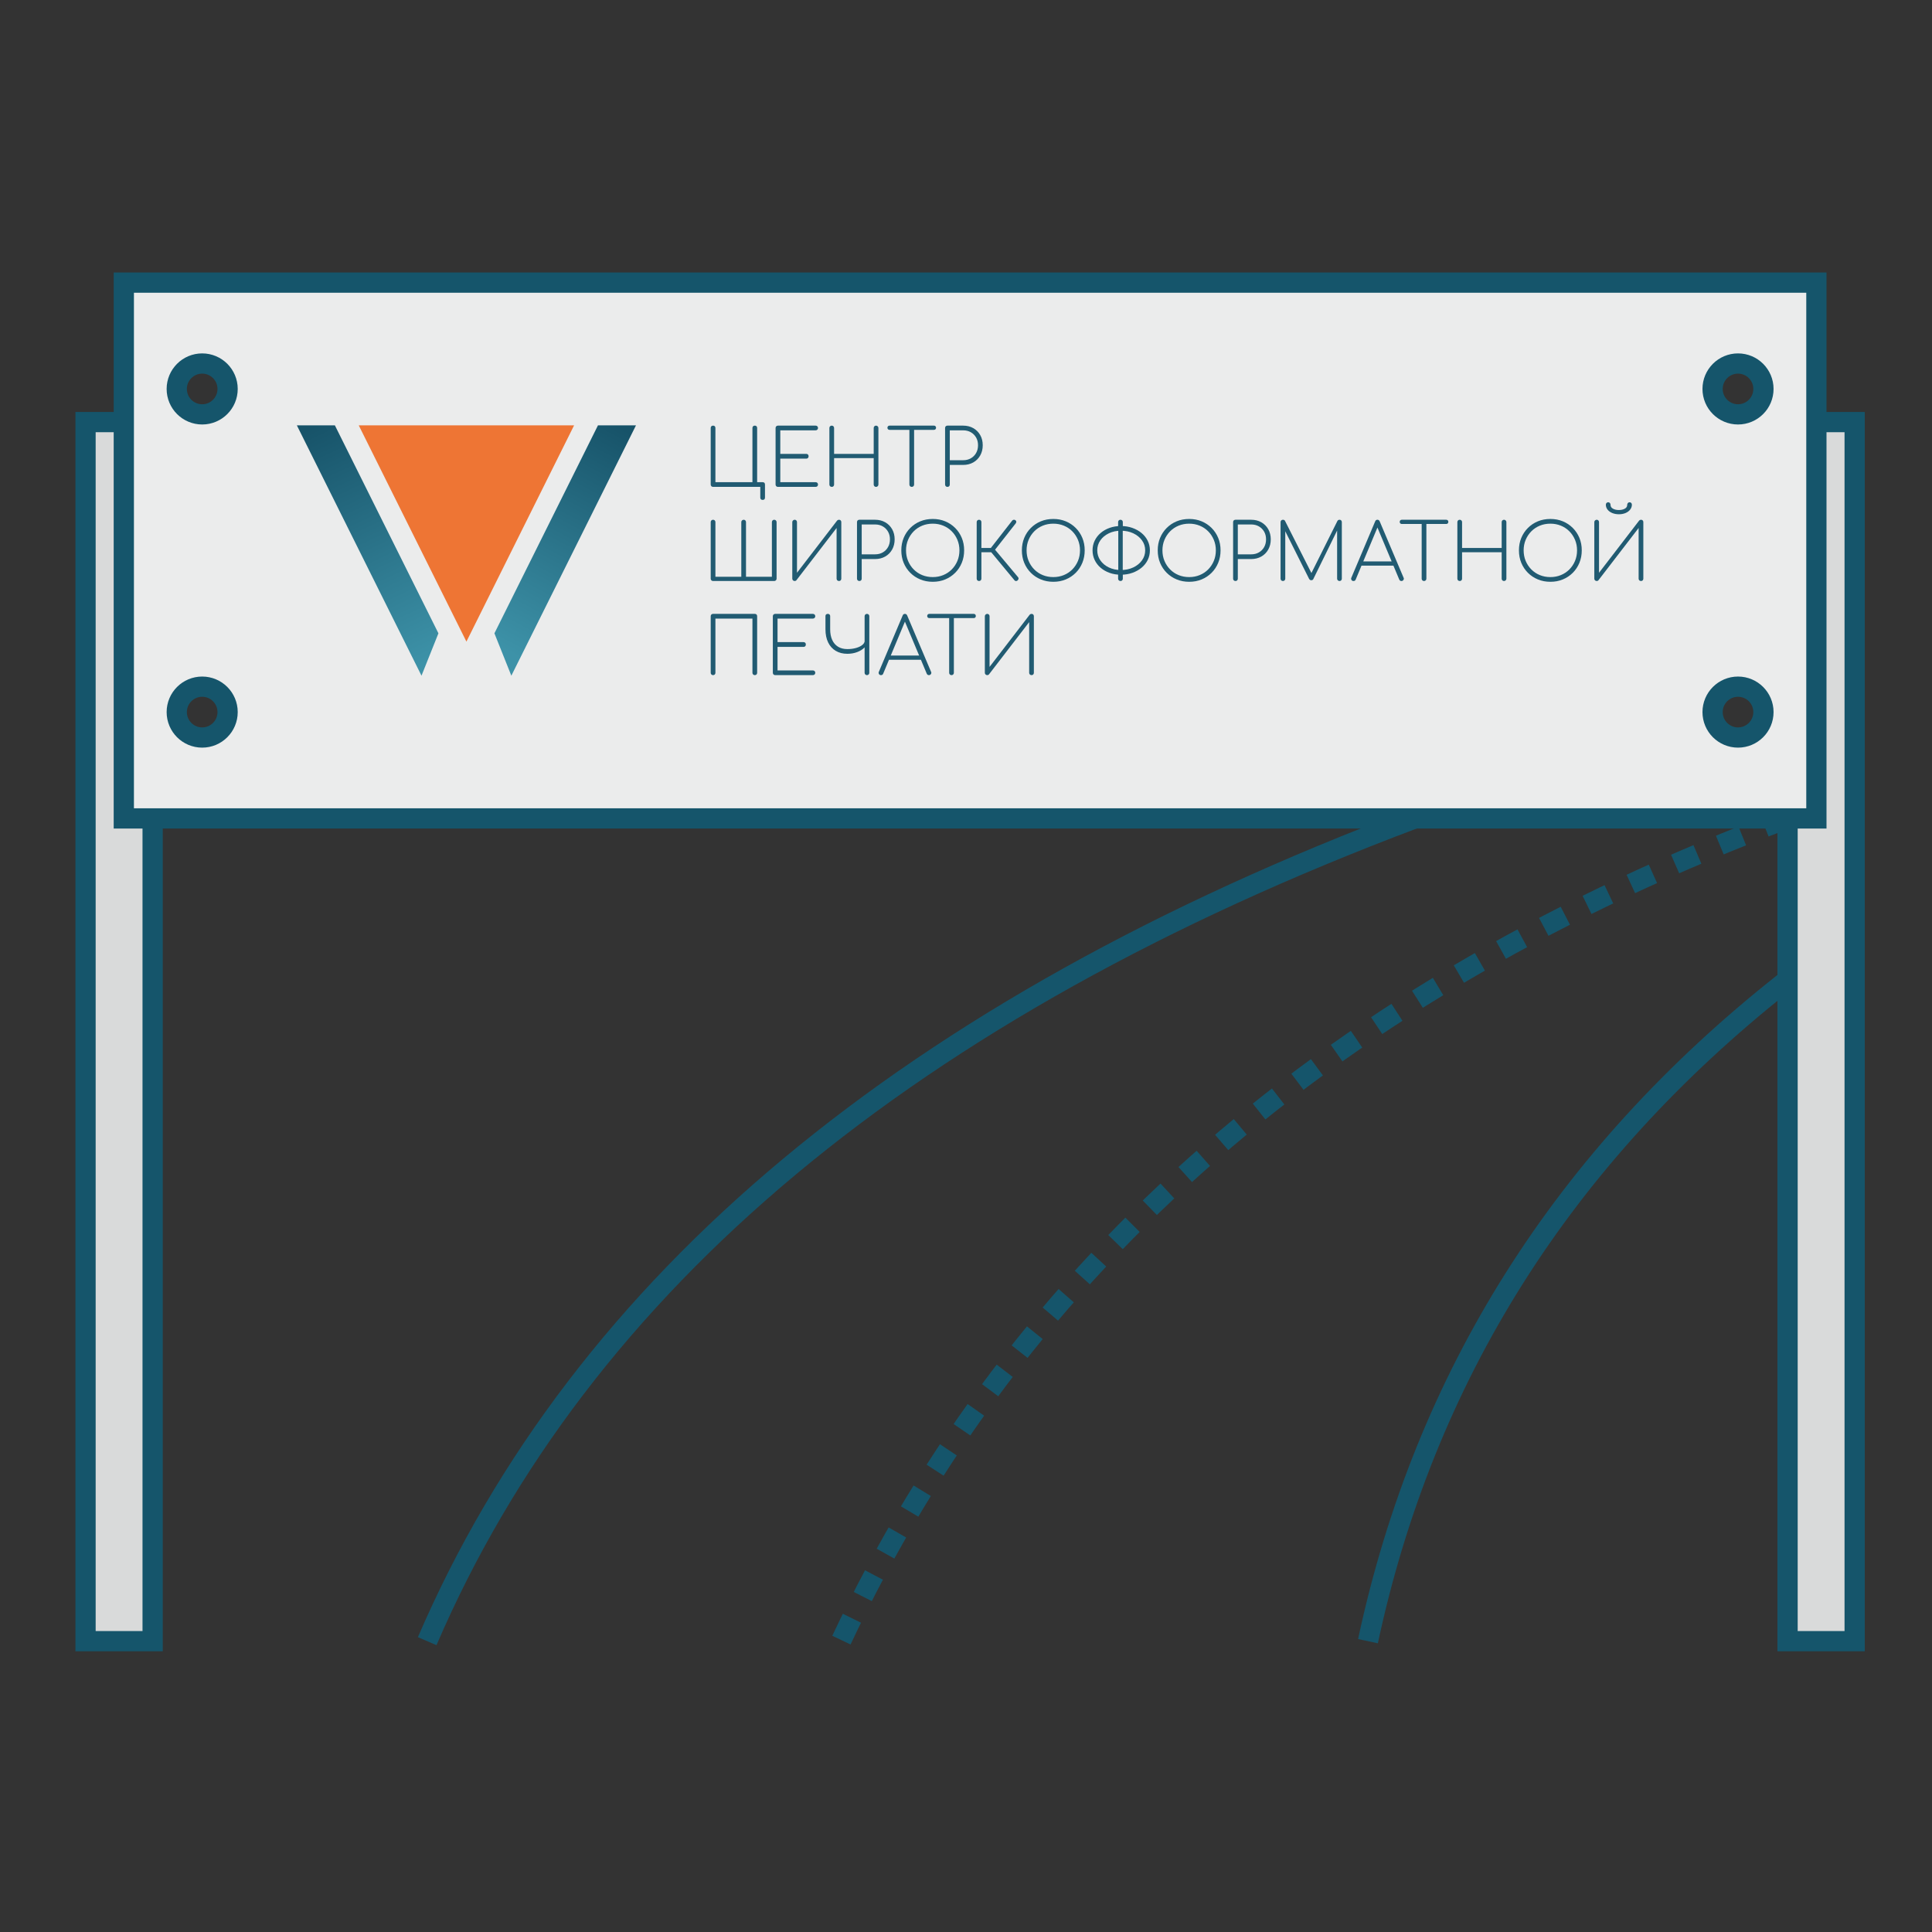
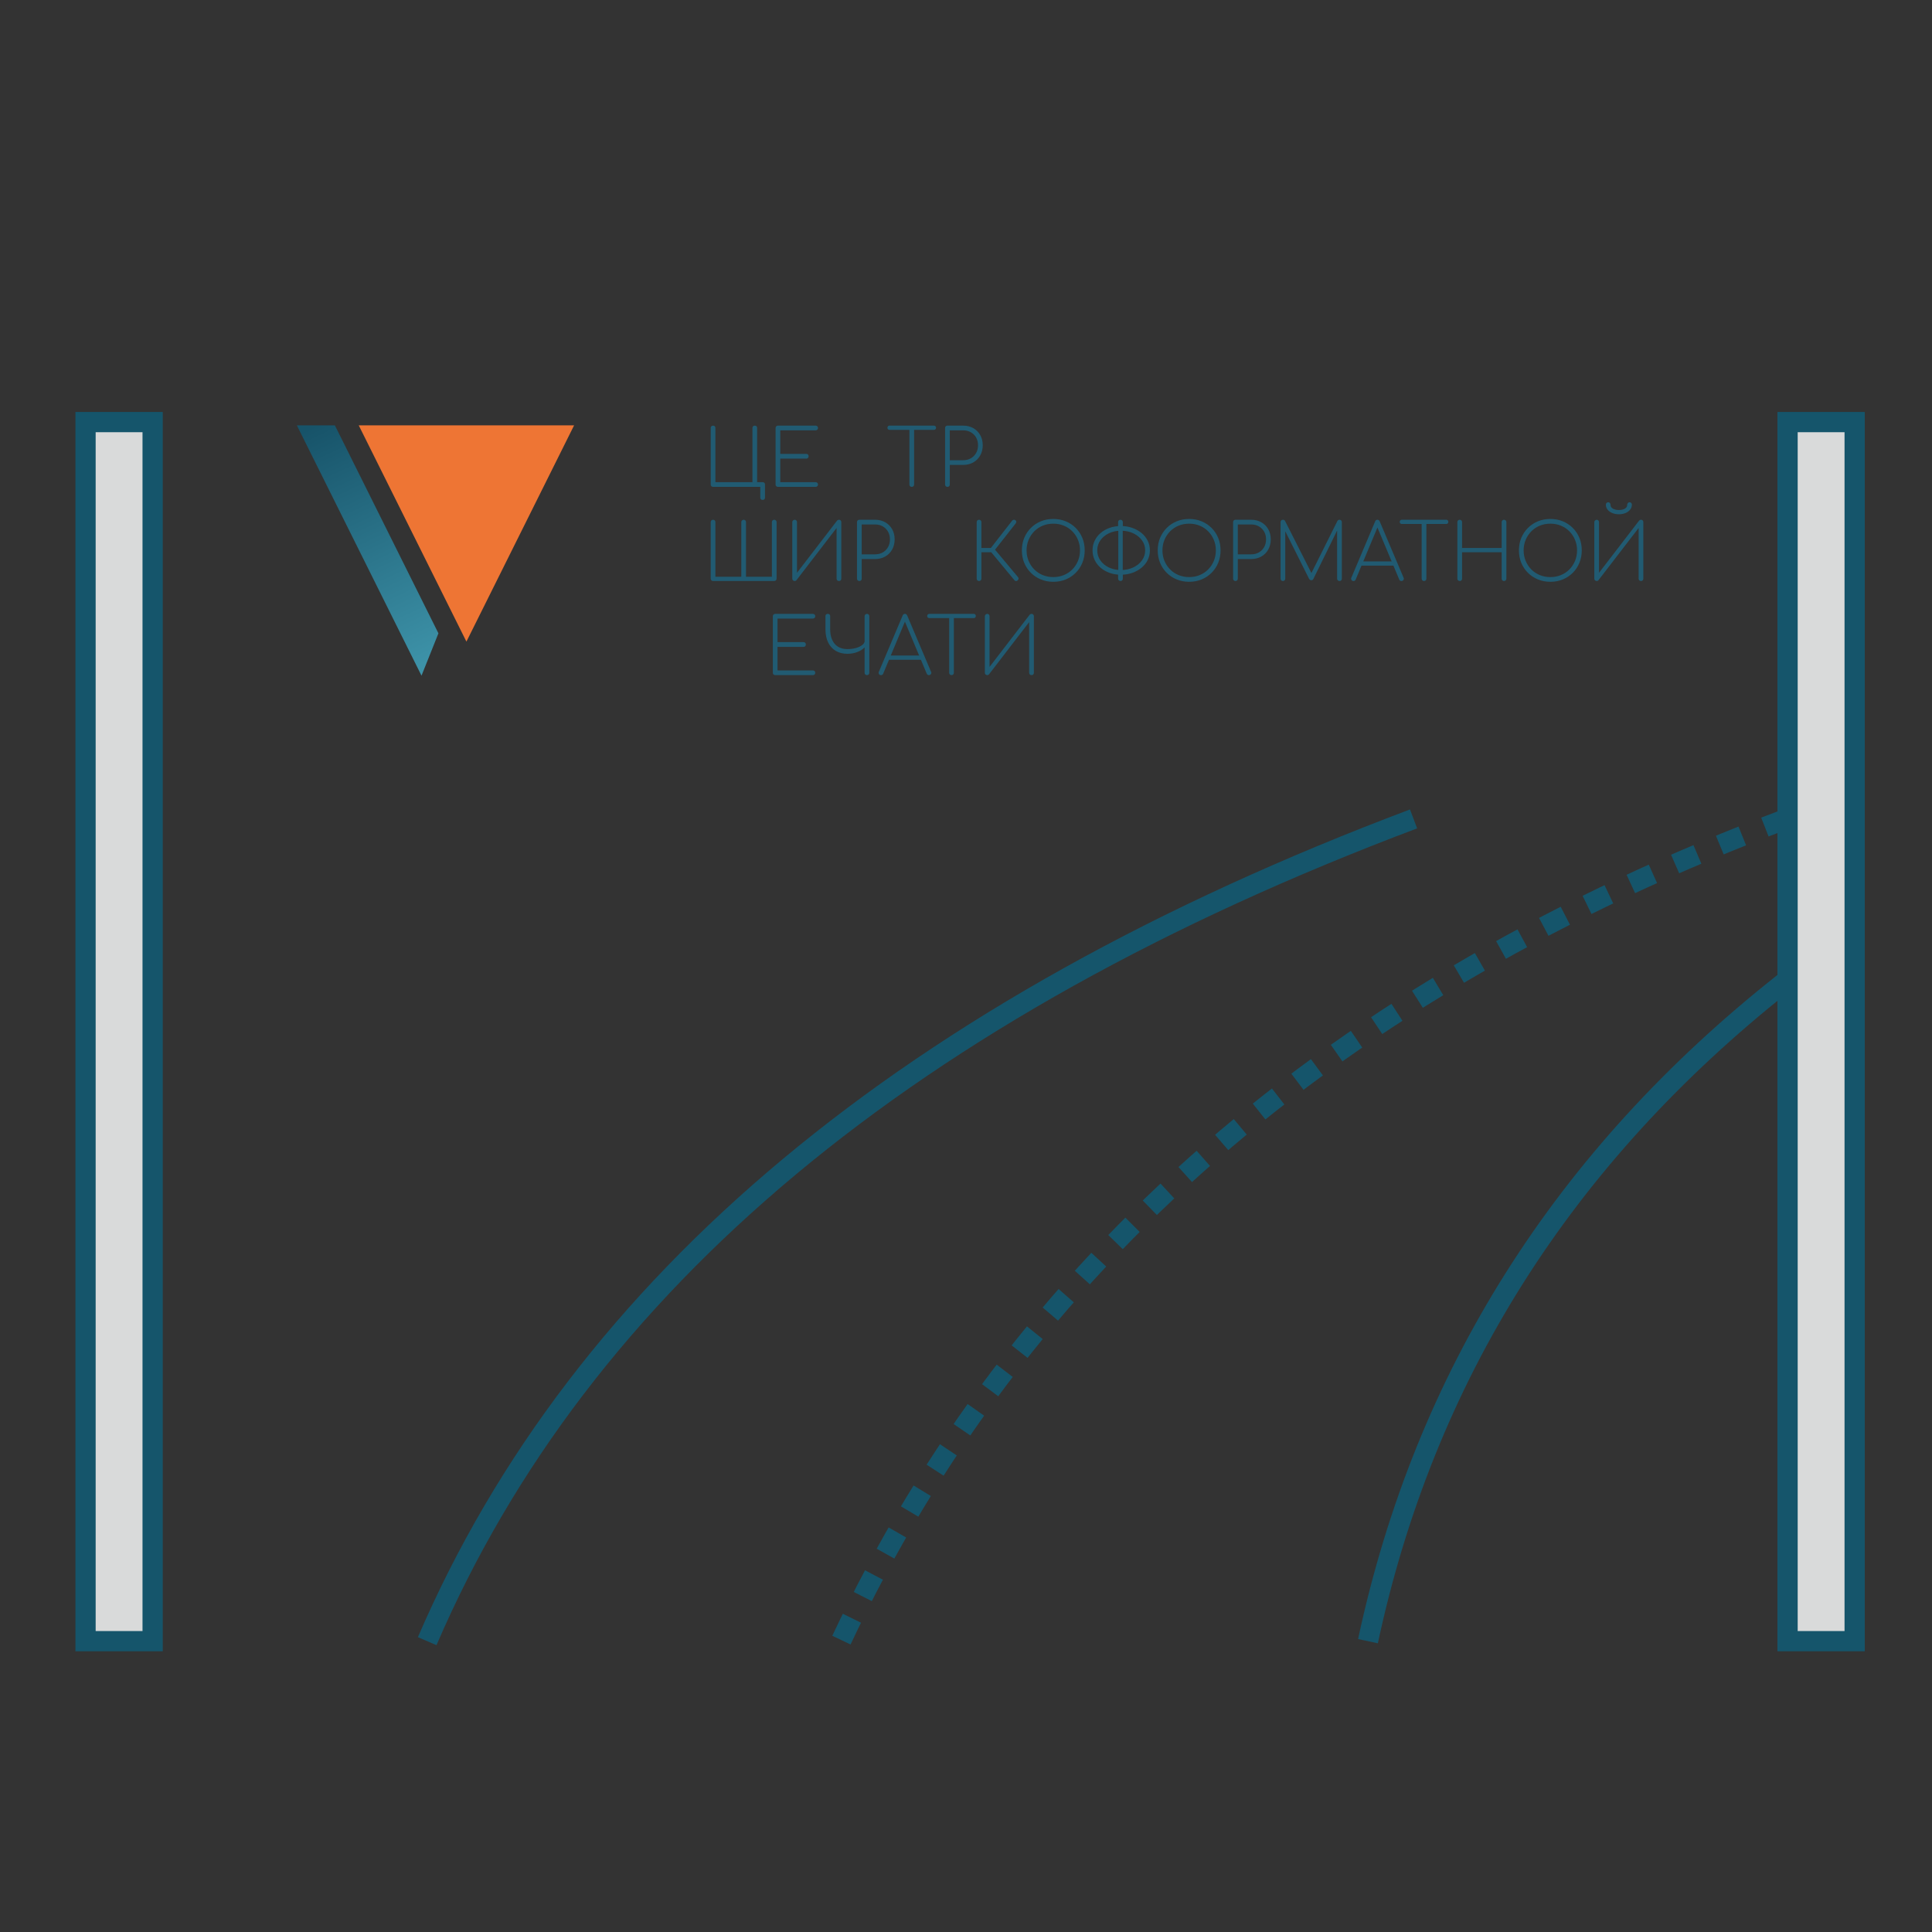
<svg xmlns="http://www.w3.org/2000/svg" xmlns:xlink="http://www.w3.org/1999/xlink" xml:space="preserve" width="67.381mm" height="67.381mm" version="1.0" style="shape-rendering:geometricPrecision; text-rendering:geometricPrecision; image-rendering:optimizeQuality; fill-rule:evenodd; clip-rule:evenodd" viewBox="0 0 6738.06 6738.06">
  <rect x="0" y="0" width="6738.06" height="6738.06" fill="#333333" stroke="none" />
  <defs>
    <style type="text/css">
   
    .str0 {stroke:#15556B;stroke-width:70.56;stroke-miterlimit:22.926}
    .str1 {stroke:#15556B;stroke-width:70.56;stroke-miterlimit:22.926;stroke-dasharray:84.66 84.66}
    .fil6 {fill:none;fill-rule:nonzero}
    .fil1 {fill:#EBECEC}
    .fil0 {fill:#D9DADA}
    .fil2 {fill:#EE7534}
    .fil5 {fill:#215B72;fill-rule:nonzero}
    .fil3 {fill:url(#id0)}
    .fil4 {fill:url(#id1)}
   
  </style>
    <linearGradient id="id0" gradientUnits="userSpaceOnUse" x1="2151.94" y1="1483.44" x2="1744.49" y2="2259.55">
      <stop offset="0" style="stop-opacity:1; stop-color:#175369" />
      <stop offset="1" style="stop-opacity:1; stop-color:#3D92A8" />
    </linearGradient>
    <linearGradient id="id1" gradientUnits="userSpaceOnUse" xlink:href="#id0" x1="1101.72" y1="1483.44" x2="1488.72" y2="2309.99">
  </linearGradient>
  </defs>
  <g id="Слой_x0020_1">
    <polygon class="fil0 str0" points="532.32,1472.08 298.33,1472.08 298.33,5723.76 532.32,5723.76 " />
    <polygon class="fil0 str0" points="6468.32,1472.08 6234.34,1472.08 6234.34,5723.76 6468.32,5723.76 " />
-     <path class="fil1 str0" d="M431.82 985.7l5903.02 0 0 1868.58 -5903.02 0 0 -1868.58zm273.31 282.09c48.97,0 88.68,39.71 88.68,88.68 0,48.97 -39.71,88.68 -88.68,88.68 -48.97,0 -88.68,-39.71 -88.68,-88.68 0,-48.97 39.71,-88.68 88.68,-88.68zm0 1127.02c48.97,0 88.68,39.71 88.68,88.68 0,48.97 -39.71,88.68 -88.68,88.68 -48.97,0 -88.68,-39.71 -88.68,-88.68 0,-48.97 39.71,-88.68 88.68,-88.68zm5356.39 -1127.02c48.98,0 88.68,39.71 88.68,88.68 0,48.97 -39.7,88.68 -88.68,88.68 -48.97,0 -88.67,-39.71 -88.67,-88.68 0,-48.97 39.7,-88.68 88.67,-88.68zm0 1127.02c48.98,0 88.68,39.71 88.68,88.68 0,48.97 -39.7,88.68 -88.68,88.68 -48.97,0 -88.67,-39.71 -88.67,-88.68 0,-48.97 39.7,-88.68 88.67,-88.68z" />
    <polygon class="fil2" points="2002.22,1483.45 1626.69,2237.69 1251.16,1483.45 1626.69,1483.45 " />
-     <polygon class="fil3" points="1764.82,2310.13 1724.35,2208.77 2085.48,1483.45 2218.06,1483.45 1806.46,2310.13 1783.36,2356.53 " />
    <polygon class="fil4" points="1488.56,2310.13 1529.04,2208.77 1167.91,1483.45 1035.33,1483.45 1446.93,2310.13 1470.03,2356.53 " />
    <path class="fil5" d="M2659.78 1743.47c-2.56,0 -4.56,-0.68 -6.02,-2.05 -1.46,-1.37 -2.19,-3.42 -2.19,-6.15l0 -37.21 -164.68 0c-2.38,0 -4.34,-0.77 -5.89,-2.33 -1.55,-1.54 -2.32,-3.5 -2.32,-5.88l0 -197.24c0,-2.55 0.77,-4.55 2.32,-6.01 1.55,-1.46 3.51,-2.19 5.89,-2.19 2.55,0 4.55,0.73 6.01,2.19 1.46,1.46 2.19,3.46 2.19,6.01l0 189.04 129.12 0 0 -189.04c0,-2.55 0.78,-4.55 2.33,-6.01 1.55,-1.46 3.51,-2.19 5.88,-2.19 2.55,0 4.56,0.73 6.02,2.19 1.46,1.46 2.19,3.46 2.19,6.01l0 189.04 19.15 0c2.73,0 4.78,0.72 6.15,2.18 1.37,1.46 2.05,3.47 2.05,6.02l0 45.42c0,2.73 -0.68,4.78 -2.05,6.15 -1.37,1.37 -3.42,2.05 -6.15,2.05z" />
    <path class="fil5" d="M2713.12 1698.06c-2.37,0 -4.33,-0.77 -5.88,-2.33 -1.55,-1.54 -2.33,-3.5 -2.33,-5.88l0 -197.24c0,-2.37 0.78,-4.32 2.33,-5.88 1.55,-1.55 3.51,-2.32 5.88,-2.32l131.58 0c2.38,0 4.34,0.77 5.89,2.32 1.55,1.56 2.32,3.61 2.32,6.16 0,2.01 -0.77,3.83 -2.32,5.47 -1.55,1.64 -3.51,2.46 -5.89,2.46l-123.37 0 0 82.07 90.55 0c2.55,0 4.56,0.78 6.02,2.33 1.45,1.55 2.18,3.51 2.18,5.88 0,2.55 -0.73,4.6 -2.18,6.15 -1.46,1.55 -3.47,2.33 -6.02,2.33l-90.55 0 0 82.07 123.37 0c2.38,0 4.34,0.77 5.89,2.32 1.55,1.55 2.32,3.51 2.32,5.88 0,2.38 -0.77,4.34 -2.32,5.88 -1.55,1.56 -3.51,2.33 -5.89,2.33l-131.58 0z" />
-     <path class="fil5" d="M2901.06 1698.06c-2.55,0 -4.61,-0.77 -6.16,-2.33 -1.55,-1.54 -2.32,-3.5 -2.32,-5.88l0 -197.24c0,-2.37 0.77,-4.32 2.32,-5.88 1.55,-1.55 3.51,-2.32 5.88,-2.32 2.38,0 4.34,0.77 5.89,2.32 1.55,1.56 2.32,3.51 2.32,5.88l0 90.28 138.15 0 0 -90.28c0,-2.37 0.78,-4.32 2.33,-5.88 1.55,-1.55 3.51,-2.32 5.88,-2.32 2.19,0 4.1,0.77 5.74,2.32 1.64,1.56 2.46,3.51 2.46,5.88l0 197.24c0,2.38 -0.82,4.34 -2.46,5.88 -1.64,1.56 -3.55,2.33 -5.74,2.33 -2.37,0 -4.33,-0.77 -5.88,-2.33 -1.55,-1.54 -2.33,-3.5 -2.33,-5.88l0 -92.19 -138.15 0 0 92.19c0,2.38 -0.73,4.34 -2.19,5.88 -1.46,1.56 -3.37,2.33 -5.74,2.33z" />
    <path class="fil5" d="M3179.82 1698.06c-2.37,0 -4.33,-0.77 -5.88,-2.33 -1.55,-1.54 -2.33,-3.5 -2.33,-5.88l0 -205.44 16.42 0 0 205.44c0,2.38 -0.78,4.34 -2.33,5.88 -1.55,1.56 -3.51,2.33 -5.88,2.33zm-77.42 -198.88c-2.19,0 -3.97,-0.68 -5.33,-2.05 -1.37,-1.37 -2.06,-3.06 -2.06,-5.06 0,-2.37 0.69,-4.24 2.06,-5.61 1.36,-1.37 3.14,-2.05 5.33,-2.05l154.84 0c2.18,0 3.96,0.68 5.33,2.05 1.37,1.37 2.05,3.15 2.05,5.34 0,2.18 -0.68,3.96 -2.05,5.33 -1.37,1.37 -3.15,2.05 -5.33,2.05l-154.84 0z" />
    <path class="fil5" d="M3304.29 1698.06c-2.37,0 -4.33,-0.77 -5.88,-2.33 -1.55,-1.54 -2.33,-3.5 -2.33,-5.88l0 -197.24c0,-2.55 0.78,-4.55 2.33,-6.01 1.55,-1.46 3.51,-2.19 5.88,-2.19l54.71 0c13.31,0 25.12,2.92 35.43,8.75 10.3,5.84 18.37,13.91 24.21,24.21 5.83,10.31 8.75,22.12 8.75,35.43 0,13.31 -2.92,25.17 -8.75,35.56 -5.84,10.4 -13.91,18.51 -24.21,24.35 -10.31,5.84 -22.12,8.75 -35.43,8.75l-46.5 0 0 68.39c0,2.38 -0.73,4.34 -2.19,5.88 -1.46,1.56 -3.47,2.33 -6.02,2.33zm8.21 -93.01l46.5 0c10.21,0 19.2,-2.23 26.95,-6.7 7.75,-4.47 13.86,-10.63 18.33,-18.47 4.46,-7.84 6.7,-16.87 6.7,-27.08 0,-10.21 -2.24,-19.2 -6.7,-26.94 -4.47,-7.76 -10.58,-13.87 -18.33,-18.33 -7.75,-4.47 -16.74,-6.71 -26.95,-6.71l-46.5 0 0 104.23z" />
    <path class="fil5" d="M2486.89 2026.33c-2.38,0 -4.34,-0.78 -5.89,-2.33 -1.55,-1.55 -2.32,-3.51 -2.32,-5.88l0 -197.24c0,-2.37 0.77,-4.33 2.32,-5.88 1.55,-1.55 3.51,-2.33 5.89,-2.33 2.37,0 4.33,0.78 5.88,2.33 1.55,1.55 2.32,3.51 2.32,5.88l0 190.67 90.28 0 0 -190.67c0,-2.37 0.82,-4.33 2.46,-5.88 1.64,-1.55 3.65,-2.33 6.02,-2.33 2.19,0 4.06,0.78 5.61,2.33 1.55,1.55 2.32,3.51 2.32,5.88l0 190.67 90.28 0 0 -190.67c0,-2.37 0.77,-4.33 2.32,-5.88 1.55,-1.55 3.51,-2.33 5.88,-2.33 2.19,0 4.11,0.78 5.75,2.33 1.64,1.55 2.46,3.51 2.46,5.88l0 197.24c0,2.37 -0.82,4.33 -2.46,5.88 -1.64,1.55 -3.56,2.33 -5.75,2.33l-213.37 0z" />
    <path class="fil5" d="M2771.66 2026.33c-2.37,0 -4.38,-0.78 -6.02,-2.33 -1.64,-1.55 -2.46,-3.51 -2.46,-5.88l0 -197.24c0,-2.37 0.87,-4.33 2.6,-5.88 1.73,-1.55 3.69,-2.33 5.88,-2.33 2.19,0 4.06,0.78 5.61,2.33 1.55,1.55 2.33,3.51 2.33,5.88l0 176.72 140.06 -182.19c1.64,-1.82 3.83,-2.74 6.57,-2.74 2.36,0 4.28,0.78 5.74,2.33 1.46,1.55 2.19,3.51 2.19,5.88l0 197.24c0,2.37 -0.73,4.33 -2.19,5.88 -1.46,1.55 -3.38,2.33 -5.74,2.33 -2.56,0 -4.61,-0.78 -6.16,-2.33 -1.55,-1.55 -2.33,-3.51 -2.33,-5.88l0 -176.72 -140.33 182.46c-0.55,0.73 -1.37,1.33 -2.47,1.78 -1.09,0.46 -2.18,0.69 -3.28,0.69z" />
    <path class="fil5" d="M2997.08 2026.33c-2.37,0 -4.33,-0.78 -5.88,-2.33 -1.55,-1.55 -2.33,-3.51 -2.33,-5.88l0 -197.24c0,-2.55 0.78,-4.56 2.33,-6.02 1.55,-1.46 3.51,-2.19 5.88,-2.19l54.71 0c13.31,0 25.12,2.92 35.43,8.76 10.3,5.83 18.37,13.9 24.21,24.21 5.83,10.3 8.75,22.11 8.75,35.42 0,13.32 -2.92,25.17 -8.75,35.57 -5.84,10.39 -13.91,18.51 -24.21,24.34 -10.31,5.84 -22.12,8.76 -35.43,8.76l-46.5 0 0 68.39c0,2.37 -0.73,4.33 -2.19,5.88 -1.46,1.55 -3.47,2.33 -6.02,2.33zm8.21 -93.02l46.5 0c10.21,0 19.2,-2.23 26.95,-6.7 7.75,-4.47 13.86,-10.62 18.33,-18.46 4.46,-7.85 6.7,-16.87 6.7,-27.09 0,-10.21 -2.24,-19.19 -6.7,-26.94 -4.47,-7.75 -10.58,-13.86 -18.33,-18.33 -7.75,-4.47 -16.74,-6.7 -26.95,-6.7l-46.5 0 0 104.22z" />
-     <path class="fil5" d="M3253.13 2029.06c-15.68,0 -30.18,-2.73 -43.49,-8.21 -13.32,-5.47 -24.94,-13.17 -34.88,-23.11 -9.94,-9.94 -17.65,-21.52 -23.12,-34.75 -5.47,-13.22 -8.21,-27.76 -8.21,-43.63 0,-15.68 2.74,-30.13 8.21,-43.36 5.47,-13.22 13.18,-24.8 23.12,-34.74 9.94,-9.94 21.52,-17.64 34.74,-23.12 13.22,-5.47 27.77,-8.2 43.63,-8.2 15.69,0 30.14,2.73 43.36,8.2 13.22,5.48 24.8,13.18 34.74,23.12 9.94,9.94 17.65,21.52 23.12,34.74 5.47,13.23 8.21,27.68 8.21,43.36 0,15.69 -2.74,30.19 -8.21,43.5 -5.47,13.31 -13.18,24.94 -23.12,34.88 -9.94,9.94 -21.52,17.64 -34.74,23.11 -13.22,5.48 -27.67,8.21 -43.36,8.21zm0 -16.41c13.13,0 25.35,-2.33 36.66,-6.98 11.31,-4.65 21.15,-11.22 29.54,-19.69 8.39,-8.49 14.96,-18.38 19.7,-29.69 4.74,-11.31 7.11,-23.61 7.11,-36.93 0,-13.13 -2.37,-25.35 -7.11,-36.66 -4.74,-11.3 -11.31,-21.2 -19.7,-29.68 -8.39,-8.48 -18.23,-15.04 -29.54,-19.69 -11.31,-4.66 -23.53,-6.98 -36.66,-6.98 -13.31,0 -25.62,2.32 -36.93,6.98 -11.31,4.65 -21.15,11.21 -29.54,19.69 -8.39,8.48 -14.96,18.38 -19.7,29.68 -4.74,11.31 -7.11,23.53 -7.11,36.66 0,13.32 2.37,25.62 7.11,36.93 4.74,11.31 11.31,21.2 19.7,29.69 8.39,8.47 18.23,15.04 29.54,19.69 11.31,4.65 23.62,6.98 36.93,6.98z" />
    <path class="fil5" d="M3549.12 2024.14c-1.45,1.46 -3.28,2.23 -5.47,2.32 -2.18,0.09 -4.01,-0.77 -5.47,-2.6l-87.81 -105.86 80.15 -102.87c1.46,-1.46 3.29,-2.27 5.47,-2.46 2.19,-0.18 4.11,0.46 5.75,1.92 1.82,1.46 2.73,3.14 2.73,5.06 0,1.91 -0.73,3.88 -2.19,5.88l-71.94 91.64 80.43 96.02c1.45,1.83 1.96,3.7 1.5,5.61 -0.45,1.92 -1.5,3.69 -3.15,5.34zm-134.59 2.19c-2.37,0 -4.33,-0.78 -5.88,-2.33 -1.55,-1.55 -2.33,-3.51 -2.33,-5.88l0 -197.24c0,-2.37 0.78,-4.33 2.33,-5.88 1.55,-1.55 3.51,-2.33 5.88,-2.33 2.37,0 4.33,0.78 5.88,2.33 1.55,1.55 2.33,3.51 2.33,5.88l0 90.27 42.13 0 0 14.78 -42.13 0 0 92.19c0,2.37 -0.78,4.33 -2.33,5.88 -1.55,1.55 -3.51,2.33 -5.88,2.33z" />
    <path class="fil5" d="M3673.6 2029.06c-15.69,0 -30.19,-2.73 -43.5,-8.21 -13.31,-5.47 -24.94,-13.17 -34.88,-23.11 -9.94,-9.94 -17.65,-21.52 -23.12,-34.75 -5.47,-13.22 -8.2,-27.76 -8.2,-43.63 0,-15.68 2.73,-30.13 8.2,-43.36 5.47,-13.22 13.18,-24.8 23.12,-34.74 9.94,-9.94 21.52,-17.64 34.74,-23.12 13.23,-5.47 27.77,-8.2 43.64,-8.2 15.68,0 30.13,2.73 43.36,8.2 13.22,5.48 24.8,13.18 34.74,23.12 9.94,9.94 17.64,21.52 23.11,34.74 5.47,13.23 8.21,27.68 8.21,43.36 0,15.69 -2.74,30.19 -8.21,43.5 -5.47,13.31 -13.17,24.94 -23.11,34.88 -9.94,9.94 -21.52,17.64 -34.74,23.11 -13.23,5.48 -27.68,8.21 -43.36,8.21zm0 -16.41c13.13,0 25.34,-2.33 36.65,-6.98 11.31,-4.65 21.16,-11.22 29.55,-19.69 8.39,-8.49 14.95,-18.38 19.69,-29.69 4.75,-11.31 7.12,-23.61 7.12,-36.93 0,-13.13 -2.37,-25.35 -7.12,-36.66 -4.74,-11.3 -11.3,-21.2 -19.69,-29.68 -8.39,-8.48 -18.24,-15.04 -29.55,-19.69 -11.31,-4.66 -23.52,-6.98 -36.65,-6.98 -13.32,0 -25.63,2.32 -36.94,6.98 -11.3,4.65 -21.15,11.21 -29.54,19.69 -8.39,8.48 -14.96,18.38 -19.7,29.68 -4.74,11.31 -7.11,23.53 -7.11,36.66 0,13.32 2.37,25.62 7.11,36.93 4.74,11.31 11.31,21.2 19.7,29.69 8.39,8.47 18.24,15.04 29.54,19.69 11.31,4.65 23.62,6.98 36.94,6.98z" />
    <path class="fil5" d="M3909.13 2004.44c-14.04,0 -27.08,-2.14 -39.12,-6.43 -12.03,-4.29 -22.52,-10.26 -31.46,-17.92 -8.93,-7.66 -15.86,-16.68 -20.79,-27.08 -4.92,-10.39 -7.38,-21.61 -7.38,-33.65 0,-12.03 2.46,-23.21 7.38,-33.51 4.93,-10.3 11.86,-19.28 20.79,-26.95 8.94,-7.65 19.43,-13.63 31.46,-17.91 12.04,-4.29 25.08,-6.43 39.12,-6.43 14.41,0 27.77,2.19 40.08,6.56 12.31,4.38 23.03,10.35 32.14,17.92 9.12,7.57 16.24,16.51 21.34,26.81 5.11,10.3 7.66,21.48 7.66,33.51 0,12.22 -2.55,23.48 -7.66,33.79 -5.1,10.3 -12.22,19.24 -21.34,26.81 -9.11,7.56 -19.83,13.54 -32.14,17.92 -12.31,4.37 -25.67,6.56 -40.08,6.56zm0.28 -16.42c15.86,0 30.18,-3 42.95,-9.02 12.76,-6.02 22.88,-14.23 30.36,-24.62 7.48,-10.4 11.22,-22.07 11.22,-35.02 0,-12.95 -3.74,-24.57 -11.22,-34.88 -7.48,-10.3 -17.55,-18.46 -30.23,-24.48 -12.67,-6.02 -27.13,-9.03 -43.36,-9.03 -15.5,0 -29.5,3.01 -41.99,9.03 -12.49,6.02 -22.34,14.18 -29.54,24.48 -7.21,10.31 -10.81,21.93 -10.81,34.88 0,12.95 3.6,24.62 10.81,35.02 7.2,10.39 17.05,18.6 29.54,24.62 12.49,6.02 26.58,9.02 42.27,9.02zm-1.37 38.31c-2.56,0 -4.61,-0.78 -6.16,-2.33 -1.55,-1.55 -2.32,-3.51 -2.32,-5.88l0 -20.79 0.55 -7.11 0 -144.45 -0.55 -6.84 0 -18.05c0,-2.37 0.77,-4.33 2.32,-5.88 1.55,-1.55 3.51,-2.33 5.89,-2.33 2.37,0 4.33,0.78 5.88,2.33 1.55,1.55 2.32,3.51 2.32,5.88l0 17.24 -0.27 6.83 0 147.18 0.27 5.47 0 20.52c0,2.37 -0.73,4.33 -2.19,5.88 -1.46,1.55 -3.37,2.33 -5.74,2.33z" />
    <path class="fil5" d="M4147.41 2029.06c-15.69,0 -30.19,-2.73 -43.5,-8.21 -13.31,-5.47 -24.94,-13.17 -34.88,-23.11 -9.94,-9.94 -17.65,-21.52 -23.12,-34.75 -5.47,-13.22 -8.2,-27.76 -8.2,-43.63 0,-15.68 2.73,-30.13 8.2,-43.36 5.47,-13.22 13.18,-24.8 23.12,-34.74 9.94,-9.94 21.52,-17.64 34.74,-23.12 13.23,-5.47 27.77,-8.2 43.64,-8.2 15.68,0 30.13,2.73 43.36,8.2 13.22,5.48 24.8,13.18 34.74,23.12 9.94,9.94 17.64,21.52 23.11,34.74 5.47,13.23 8.21,27.68 8.21,43.36 0,15.69 -2.74,30.19 -8.21,43.5 -5.47,13.31 -13.17,24.94 -23.11,34.88 -9.94,9.94 -21.52,17.64 -34.74,23.11 -13.23,5.48 -27.68,8.21 -43.36,8.21zm0 -16.41c13.13,0 25.34,-2.33 36.65,-6.98 11.31,-4.65 21.16,-11.22 29.55,-19.69 8.39,-8.49 14.95,-18.38 19.69,-29.69 4.75,-11.31 7.12,-23.61 7.12,-36.93 0,-13.13 -2.37,-25.35 -7.12,-36.66 -4.74,-11.3 -11.3,-21.2 -19.69,-29.68 -8.39,-8.48 -18.24,-15.04 -29.55,-19.69 -11.31,-4.66 -23.52,-6.98 -36.65,-6.98 -13.32,0 -25.63,2.32 -36.94,6.98 -11.3,4.65 -21.15,11.21 -29.54,19.69 -8.39,8.48 -14.96,18.38 -19.7,29.68 -4.74,11.31 -7.11,23.53 -7.11,36.66 0,13.32 2.37,25.62 7.11,36.93 4.74,11.31 11.31,21.2 19.7,29.69 8.39,8.47 18.24,15.04 29.54,19.69 11.31,4.65 23.62,6.98 36.94,6.98z" />
    <path class="fil5" d="M4308.81 2026.33c-2.38,0 -4.34,-0.78 -5.89,-2.33 -1.55,-1.55 -2.32,-3.51 -2.32,-5.88l0 -197.24c0,-2.55 0.77,-4.56 2.32,-6.02 1.55,-1.46 3.51,-2.19 5.89,-2.19l54.71 0c13.31,0 25.12,2.92 35.42,8.76 10.31,5.83 18.38,13.9 24.21,24.21 5.84,10.3 8.76,22.11 8.76,35.42 0,13.32 -2.92,25.17 -8.76,35.57 -5.83,10.39 -13.9,18.51 -24.21,24.34 -10.3,5.84 -22.11,8.76 -35.42,8.76l-46.51 0 0 68.39c0,2.37 -0.73,4.33 -2.19,5.88 -1.45,1.55 -3.46,2.33 -6.01,2.33zm8.2 -93.02l46.51 0c10.21,0 19.19,-2.23 26.94,-6.7 7.76,-4.47 13.87,-10.62 18.33,-18.46 4.47,-7.85 6.7,-16.87 6.7,-27.09 0,-10.21 -2.23,-19.19 -6.7,-26.94 -4.46,-7.75 -10.57,-13.86 -18.33,-18.33 -7.75,-4.47 -16.73,-6.7 -26.94,-6.7l-46.51 0 0 104.22z" />
    <path class="fil5" d="M4474.31 2026.33c-2.37,0 -4.33,-0.78 -5.88,-2.33 -1.55,-1.55 -2.33,-3.51 -2.33,-5.88l0 -197.24c0,-2.37 0.78,-4.33 2.33,-5.88 1.55,-1.55 3.51,-2.33 5.88,-2.33 3.65,0 6.11,1.37 7.39,4.1l96.84 191.23 -9.58 0 95.48 -191.23c1.64,-2.73 4.1,-4.1 7.38,-4.1 2.37,0 4.29,0.78 5.75,2.33 1.46,1.55 2.19,3.51 2.19,5.88l0 197.24c0,2.37 -0.73,4.33 -2.19,5.88 -1.46,1.55 -3.38,2.33 -5.75,2.33 -2.37,0 -4.37,-0.78 -6.01,-2.33 -1.65,-1.55 -2.47,-3.51 -2.47,-5.88l0 -177.55 4.11 1.37 -87.27 177.82c-1.28,2.55 -3.65,3.83 -7.11,3.83 -3.29,0 -5.84,-1.73 -7.66,-5.2l-88.36 -176.45 5.47 -1.37 0 177.55c0,2.37 -0.78,4.33 -2.33,5.88 -1.55,1.55 -3.51,2.33 -5.88,2.33z" />
    <path class="fil5" d="M4720.52 2026.33c-3.47,0 -5.89,-1.37 -7.25,-4.11 -1.37,-2.73 -1.42,-5.29 -0.14,-7.66l82.89 -196.14c1.46,-3.83 4.1,-5.75 7.93,-5.75 3.65,0 6.29,1.92 7.94,5.75l83.16 196.14c1.46,2.56 1.37,5.16 -0.28,7.8 -1.64,2.64 -4.01,3.97 -7.11,3.97 -1.82,0 -3.33,-0.41 -4.51,-1.24 -1.19,-0.82 -2.24,-2.14 -3.15,-3.96l-80.42 -191.77 8.75 0 -80.16 191.77c-0.72,1.82 -1.73,3.14 -3,3.96 -1.28,0.83 -2.83,1.24 -4.65,1.24zm20.24 -53.62l6.56 -14.77 113.81 0 6.29 14.77 -126.66 0z" />
    <path class="fil5" d="M4966.45 2026.33c-2.37,0 -4.33,-0.78 -5.88,-2.33 -1.55,-1.55 -2.33,-3.51 -2.33,-5.88l0 -205.45 16.41 0 0 205.45c0,2.37 -0.77,4.33 -2.32,5.88 -1.55,1.55 -3.51,2.33 -5.88,2.33zm-77.42 -198.88c-2.19,0 -3.97,-0.69 -5.34,-2.06 -1.36,-1.36 -2.05,-3.05 -2.05,-5.06 0,-2.37 0.69,-4.24 2.05,-5.6 1.37,-1.37 3.15,-2.06 5.34,-2.06l154.83 0c2.19,0 3.97,0.69 5.34,2.06 1.37,1.36 2.05,3.14 2.05,5.33 0,2.19 -0.68,3.97 -2.05,5.33 -1.37,1.37 -3.15,2.06 -5.34,2.06l-154.83 0z" />
    <path class="fil5" d="M5091.19 2026.33c-2.55,0 -4.6,-0.78 -6.15,-2.33 -1.55,-1.55 -2.33,-3.51 -2.33,-5.88l0 -197.24c0,-2.37 0.78,-4.33 2.33,-5.88 1.55,-1.55 3.51,-2.33 5.88,-2.33 2.37,0 4.33,0.78 5.88,2.33 1.55,1.55 2.32,3.51 2.32,5.88l0 90.27 138.15 0 0 -90.27c0,-2.37 0.78,-4.33 2.33,-5.88 1.55,-1.55 3.51,-2.33 5.88,-2.33 2.19,0 4.1,0.78 5.74,2.33 1.65,1.55 2.47,3.51 2.47,5.88l0 197.24c0,2.37 -0.82,4.33 -2.47,5.88 -1.64,1.55 -3.55,2.33 -5.74,2.33 -2.37,0 -4.33,-0.78 -5.88,-2.33 -1.55,-1.55 -2.33,-3.51 -2.33,-5.88l0 -92.19 -138.15 0 0 92.19c0,2.37 -0.73,4.33 -2.18,5.88 -1.46,1.55 -3.38,2.33 -5.75,2.33z" />
    <path class="fil5" d="M5407.15 2029.06c-15.68,0 -30.18,-2.73 -43.49,-8.21 -13.31,-5.47 -24.94,-13.17 -34.88,-23.11 -9.94,-9.94 -17.65,-21.52 -23.12,-34.75 -5.47,-13.22 -8.2,-27.76 -8.2,-43.63 0,-15.68 2.73,-30.13 8.2,-43.36 5.47,-13.22 13.18,-24.8 23.12,-34.74 9.94,-9.94 21.52,-17.64 34.74,-23.12 13.22,-5.47 27.77,-8.2 43.63,-8.2 15.69,0 30.14,2.73 43.37,8.2 13.22,5.48 24.8,13.18 34.74,23.12 9.94,9.94 17.64,21.52 23.11,34.74 5.47,13.23 8.21,27.68 8.21,43.36 0,15.69 -2.74,30.19 -8.21,43.5 -5.47,13.31 -13.17,24.94 -23.11,34.88 -9.94,9.94 -21.52,17.64 -34.74,23.11 -13.23,5.48 -27.68,8.21 -43.37,8.21zm0 -16.41c13.14,0 25.35,-2.33 36.66,-6.98 11.31,-4.65 21.16,-11.22 29.55,-19.69 8.39,-8.49 14.95,-18.38 19.69,-29.69 4.75,-11.31 7.12,-23.61 7.12,-36.93 0,-13.13 -2.37,-25.35 -7.12,-36.66 -4.74,-11.3 -11.3,-21.2 -19.69,-29.68 -8.39,-8.48 -18.24,-15.04 -29.55,-19.69 -11.31,-4.66 -23.52,-6.98 -36.66,-6.98 -13.31,0 -25.62,2.32 -36.93,6.98 -11.3,4.65 -21.15,11.21 -29.54,19.69 -8.39,8.48 -14.96,18.38 -19.7,29.68 -4.74,11.31 -7.11,23.53 -7.11,36.66 0,13.32 2.37,25.62 7.11,36.93 4.74,11.31 11.31,21.2 19.7,29.69 8.39,8.47 18.24,15.04 29.54,19.69 11.31,4.65 23.62,6.98 36.93,6.98z" />
    <path class="fil5" d="M5568.83 2026.33c-2.37,0 -4.38,-0.78 -6.02,-2.33 -1.64,-1.55 -2.46,-3.51 -2.46,-5.88l0 -197.24c0,-2.37 0.87,-4.33 2.6,-5.88 1.73,-1.55 3.69,-2.33 5.88,-2.33 2.19,0 4.06,0.78 5.61,2.33 1.55,1.55 2.32,3.51 2.32,5.88l0 176.72 140.07 -182.19c1.64,-1.82 3.83,-2.74 6.56,-2.74 2.37,0 4.29,0.78 5.75,2.33 1.46,1.55 2.18,3.51 2.18,5.88l0 197.24c0,2.37 -0.72,4.33 -2.18,5.88 -1.46,1.55 -3.38,2.33 -5.75,2.33 -2.55,0 -4.6,-0.78 -6.15,-2.33 -1.55,-1.55 -2.33,-3.51 -2.33,-5.88l0 -176.72 -140.34 182.46c-0.54,0.73 -1.36,1.33 -2.46,1.78 -1.09,0.46 -2.19,0.69 -3.28,0.69zm77.42 -232.81c-8.76,0 -16.6,-1.46 -23.53,-4.37 -6.93,-2.92 -12.36,-6.89 -16.28,-11.9 -3.92,-5.02 -5.88,-10.72 -5.88,-17.1 0,-2.56 0.82,-4.6 2.46,-6.16 1.65,-1.54 3.56,-2.32 5.75,-2.32 2.37,0 4.33,0.86 5.88,2.6 1.55,1.73 2.33,4.15 2.33,7.25 0,5.29 2.82,9.48 8.48,12.58 5.65,3.1 12.49,4.65 20.51,4.65 8.21,0 15.1,-1.55 20.66,-4.65 5.56,-3.1 8.34,-7.29 8.34,-12.58 0,-3.1 0.82,-5.52 2.46,-7.25 1.65,-1.74 3.56,-2.6 5.75,-2.6 2.37,0 4.33,0.78 5.88,2.32 1.55,1.56 2.32,3.6 2.32,6.16 0,6.2 -1.95,11.85 -5.88,16.96 -3.92,5.11 -9.3,9.12 -16.14,12.04 -6.83,2.91 -14.54,4.37 -23.11,4.37z" />
-     <path class="fil5" d="M2486.89 2354.59c-2.38,0 -4.34,-0.78 -5.89,-2.33 -1.55,-1.55 -2.32,-3.51 -2.32,-5.88l0 -197.24c0,-2.55 0.77,-4.55 2.32,-6.01 1.55,-1.46 3.51,-2.19 5.89,-2.19l145.53 0c2.55,0 4.56,0.73 6.02,2.19 1.46,1.46 2.19,3.46 2.19,6.01l0 197.24c0,2.37 -0.73,4.33 -2.19,5.88 -1.46,1.55 -3.47,2.33 -6.02,2.33 -2.37,0 -4.33,-0.78 -5.88,-2.33 -1.55,-1.55 -2.33,-3.51 -2.33,-5.88l0 -189.03 -129.12 0 0 189.03c0,2.37 -0.73,4.33 -2.19,5.88 -1.46,1.55 -3.46,2.33 -6.01,2.33z" />
    <path class="fil5" d="M2703.55 2354.59c-2.37,0 -4.33,-0.78 -5.88,-2.33 -1.55,-1.55 -2.33,-3.51 -2.33,-5.88l0 -197.24c0,-2.37 0.78,-4.33 2.33,-5.88 1.55,-1.55 3.51,-2.32 5.88,-2.32l131.58 0c2.37,0 4.33,0.77 5.88,2.32 1.55,1.55 2.33,3.6 2.33,6.16 0,2 -0.78,3.83 -2.33,5.47 -1.55,1.64 -3.51,2.46 -5.88,2.46l-123.38 0 0 82.07 90.55 0c2.56,0 4.56,0.78 6.02,2.32 1.46,1.56 2.19,3.51 2.19,5.89 0,2.55 -0.73,4.6 -2.19,6.15 -1.46,1.55 -3.46,2.33 -6.02,2.33l-90.55 0 0 82.07 123.38 0c2.37,0 4.33,0.77 5.88,2.32 1.55,1.55 2.33,3.51 2.33,5.88 0,2.37 -0.78,4.33 -2.33,5.88 -1.55,1.55 -3.51,2.33 -5.88,2.33l-131.58 0z" />
    <path class="fil5" d="M2955.22 2280.18c-15.5,0 -28.99,-3.42 -40.48,-10.26 -11.49,-6.84 -20.34,-16.64 -26.54,-29.41 -6.2,-12.76 -9.3,-28.08 -9.3,-45.95l0 -46.24c0,-2.37 0.78,-4.19 2.33,-5.47 1.55,-1.28 3.51,-1.91 5.88,-1.91 2.55,0 4.56,0.73 6.02,2.19 1.45,1.46 2.18,3.19 2.18,5.19l0 46.24c0,14.4 2.33,26.76 6.98,37.06 4.65,10.31 11.44,18.24 20.38,23.8 8.94,5.56 19.79,8.35 32.55,8.35 10.95,0 20.98,-1.28 30.1,-3.83 9.12,-2.56 16.46,-6.07 22.02,-10.53 5.56,-4.47 8.34,-9.44 8.34,-14.91l10.4 0c-0.73,8.93 -4.43,16.82 -11.08,23.66 -6.66,6.84 -15.23,12.22 -25.72,16.14 -10.48,3.92 -21.84,5.88 -34.06,5.88zm68.4 74.41c-2.38,0 -4.34,-0.78 -5.89,-2.33 -1.55,-1.55 -2.32,-3.51 -2.32,-5.88l0 -197.24c0,-2.37 0.77,-4.33 2.32,-5.88 1.55,-1.55 3.51,-2.32 5.89,-2.32 2.37,0 4.33,0.77 5.88,2.32 1.55,1.55 2.32,3.51 2.32,5.88l0 197.24c0,2.37 -0.77,4.33 -2.32,5.88 -1.55,1.55 -3.51,2.33 -5.88,2.33z" />
    <path class="fil5" d="M3072.58 2354.59c-3.46,0 -5.88,-1.37 -7.25,-4.1 -1.36,-2.74 -1.41,-5.29 -0.13,-7.67l82.89 -196.14c1.45,-3.83 4.1,-5.74 7.93,-5.74 3.65,0 6.29,1.91 7.93,5.74l83.17 196.14c1.45,2.56 1.36,5.16 -0.28,7.8 -1.64,2.65 -4.01,3.97 -7.11,3.97 -1.82,0 -3.33,-0.41 -4.51,-1.23 -1.19,-0.82 -2.24,-2.14 -3.15,-3.97l-80.43 -191.76 8.76 0 -80.16 191.76c-0.73,1.83 -1.73,3.15 -3.01,3.97 -1.27,0.82 -2.82,1.23 -4.65,1.23zm20.25 -53.62l6.56 -14.77 113.8 0 6.29 14.77 -126.65 0z" />
    <path class="fil5" d="M3318.51 2354.59c-2.37,0 -4.33,-0.78 -5.88,-2.33 -1.55,-1.55 -2.32,-3.51 -2.32,-5.88l0 -205.44 16.41 0 0 205.44c0,2.37 -0.77,4.33 -2.32,5.88 -1.55,1.55 -3.51,2.33 -5.89,2.33zm-77.41 -198.88c-2.19,0 -3.97,-0.68 -5.34,-2.05 -1.37,-1.37 -2.05,-3.06 -2.05,-5.06 0,-2.37 0.68,-4.24 2.05,-5.61 1.37,-1.37 3.15,-2.05 5.34,-2.05l154.83 0c2.19,0 3.97,0.68 5.34,2.05 1.36,1.37 2.05,3.14 2.05,5.33 0,2.19 -0.69,3.97 -2.05,5.34 -1.37,1.37 -3.15,2.05 -5.34,2.05l-154.83 0z" />
    <path class="fil5" d="M3443.26 2354.59c-2.37,0 -4.38,-0.78 -6.02,-2.33 -1.64,-1.55 -2.46,-3.51 -2.46,-5.88l0 -197.24c0,-2.37 0.86,-4.33 2.6,-5.88 1.73,-1.55 3.69,-2.32 5.88,-2.32 2.19,0 4.06,0.77 5.61,2.32 1.55,1.55 2.32,3.51 2.32,5.88l0 176.72 140.06 -182.19c1.65,-1.82 3.83,-2.73 6.57,-2.73 2.37,0 4.29,0.77 5.75,2.32 1.45,1.55 2.18,3.51 2.18,5.88l0 197.24c0,2.37 -0.73,4.33 -2.18,5.88 -1.46,1.55 -3.38,2.33 -5.75,2.33 -2.55,0 -4.6,-0.78 -6.15,-2.33 -1.55,-1.55 -2.33,-3.51 -2.33,-5.88l0 -176.72 -140.34 182.47c-0.54,0.73 -1.37,1.32 -2.46,1.78 -1.09,0.45 -2.19,0.68 -3.28,0.68z" />
    <path class="fil6 str0" d="M4929.94 2856.03c-1755.45,661.06 -2902.04,1617.03 -3440.07,2867.73" />
    <path class="fil6 str0" d="M6221.78 3427.22c-769.36,607.35 -1252.94,1372.89 -1450.85,2296.54" />
    <path class="fil6 str1" d="M6234.34 2854.28c-1581.82,594.01 -2682.26,1550.56 -3301.51,2869.48" />
  </g>
</svg>